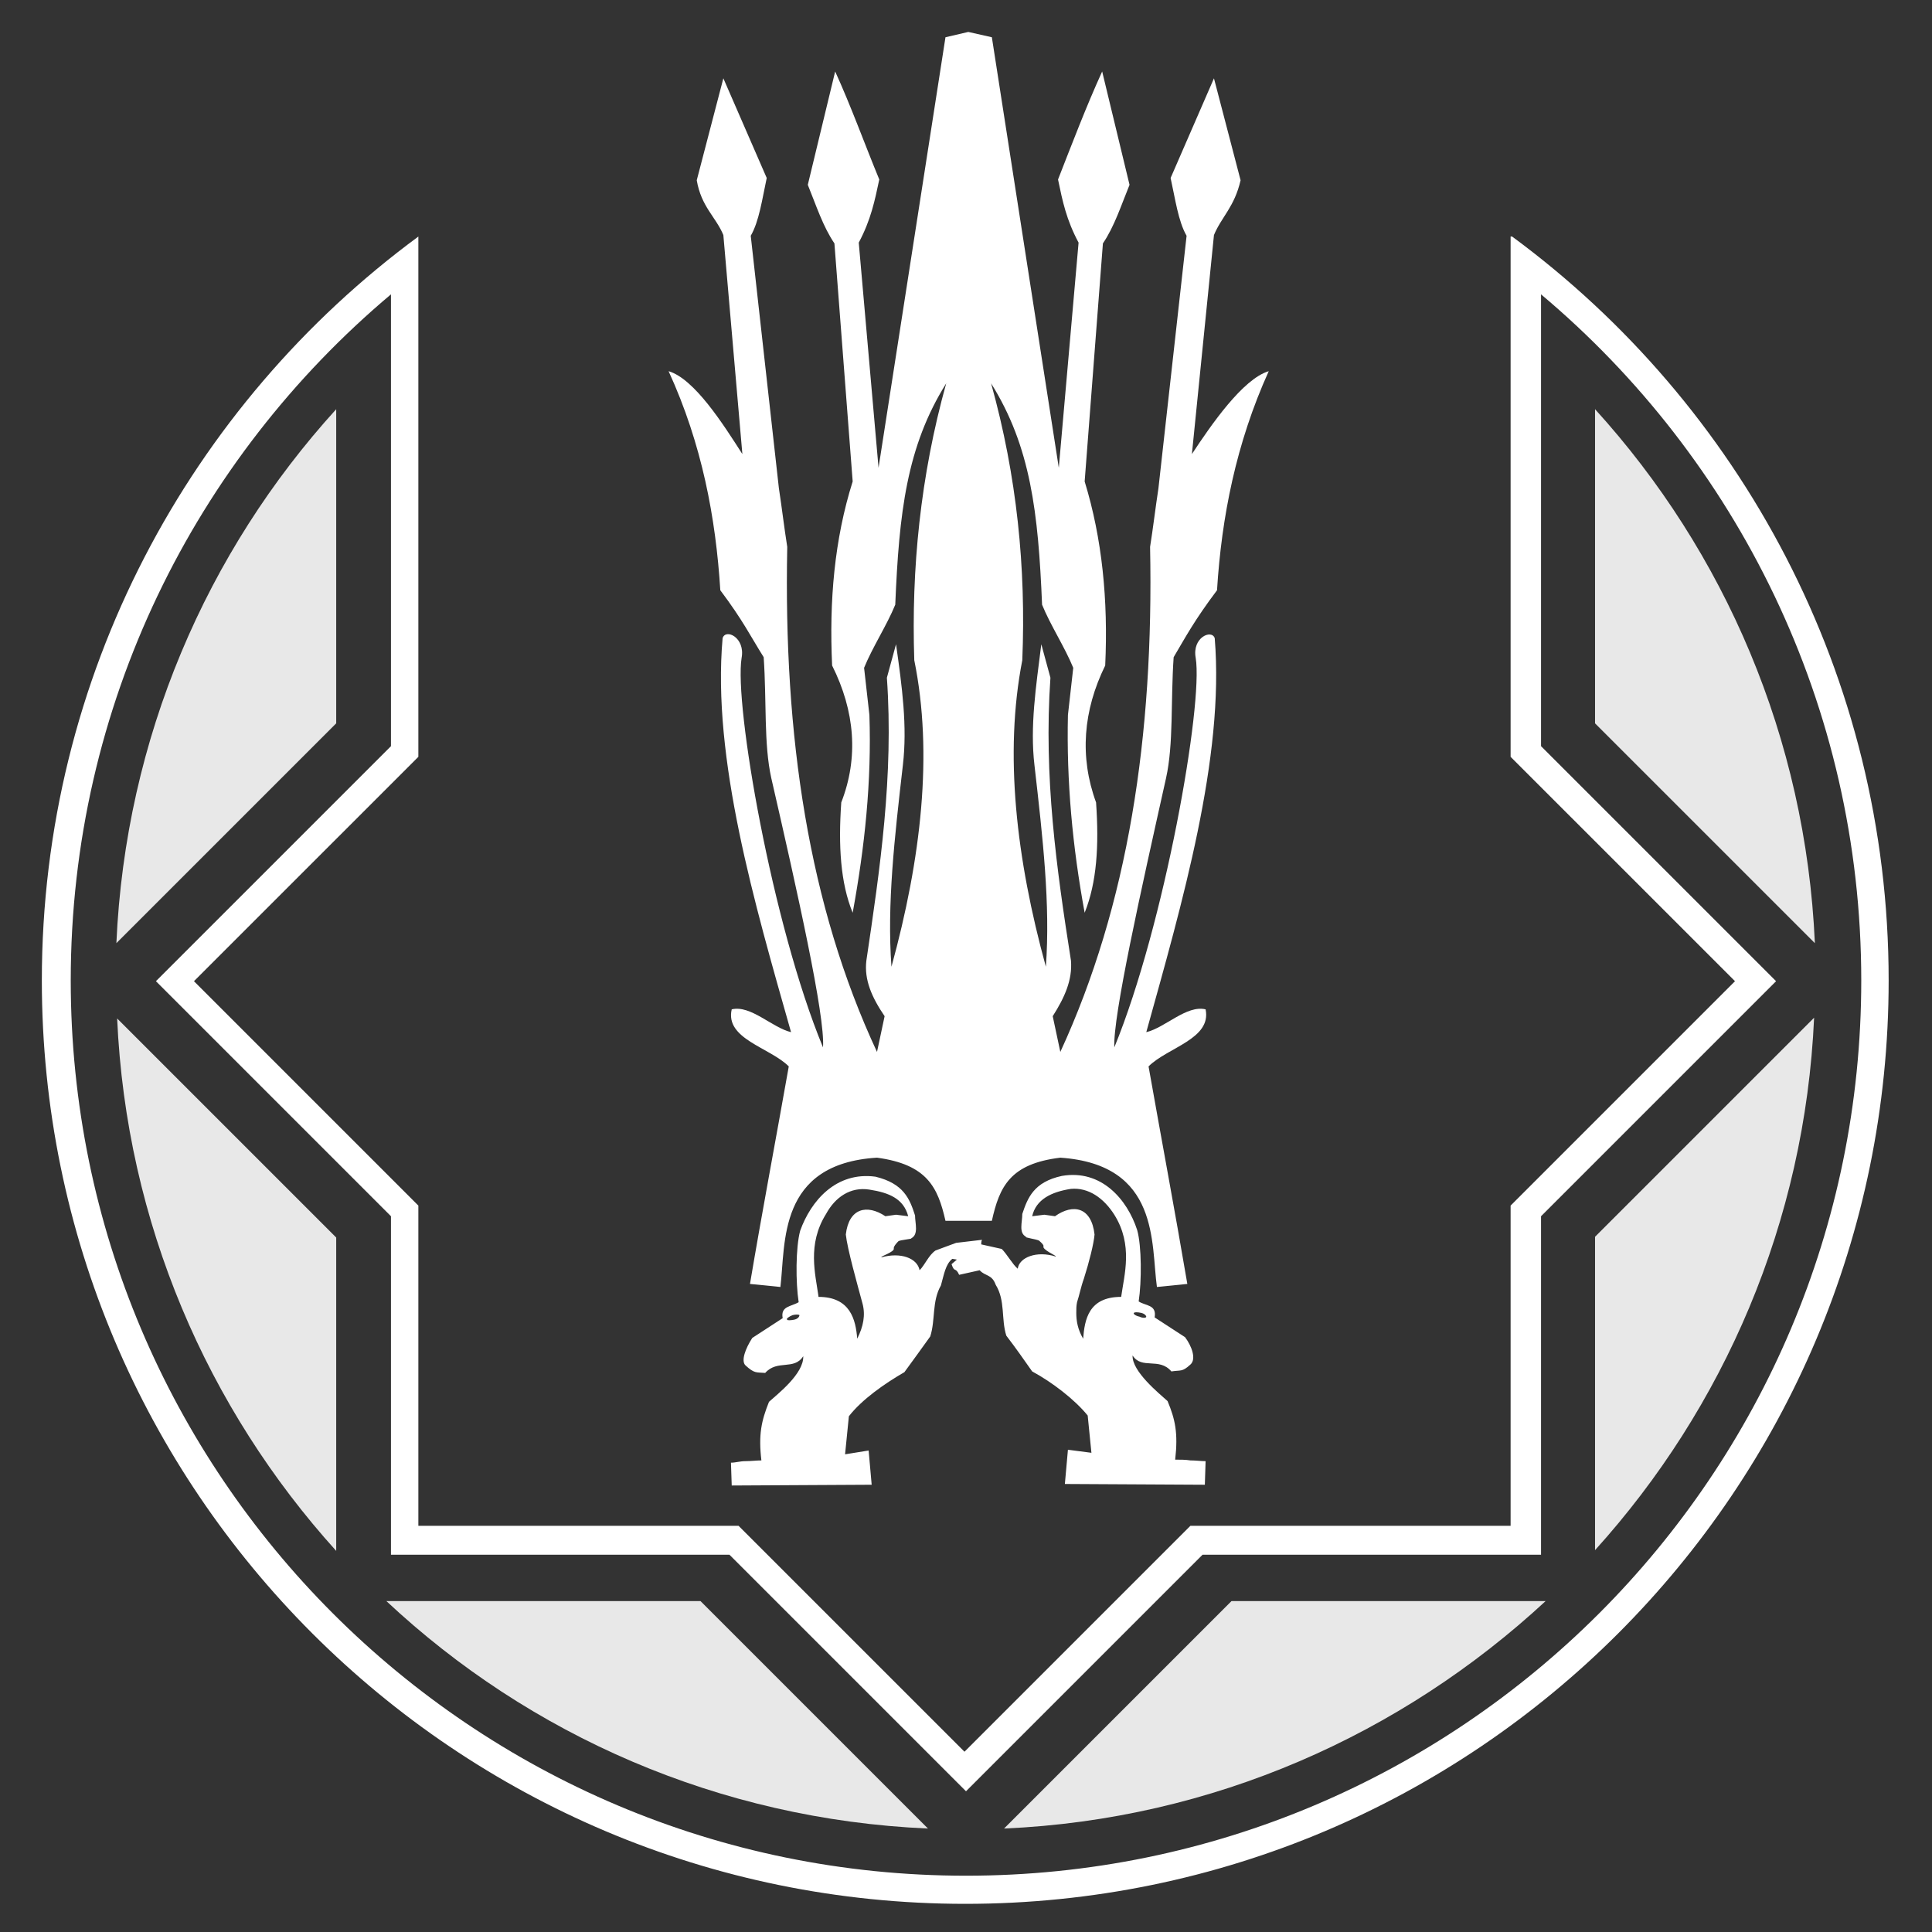
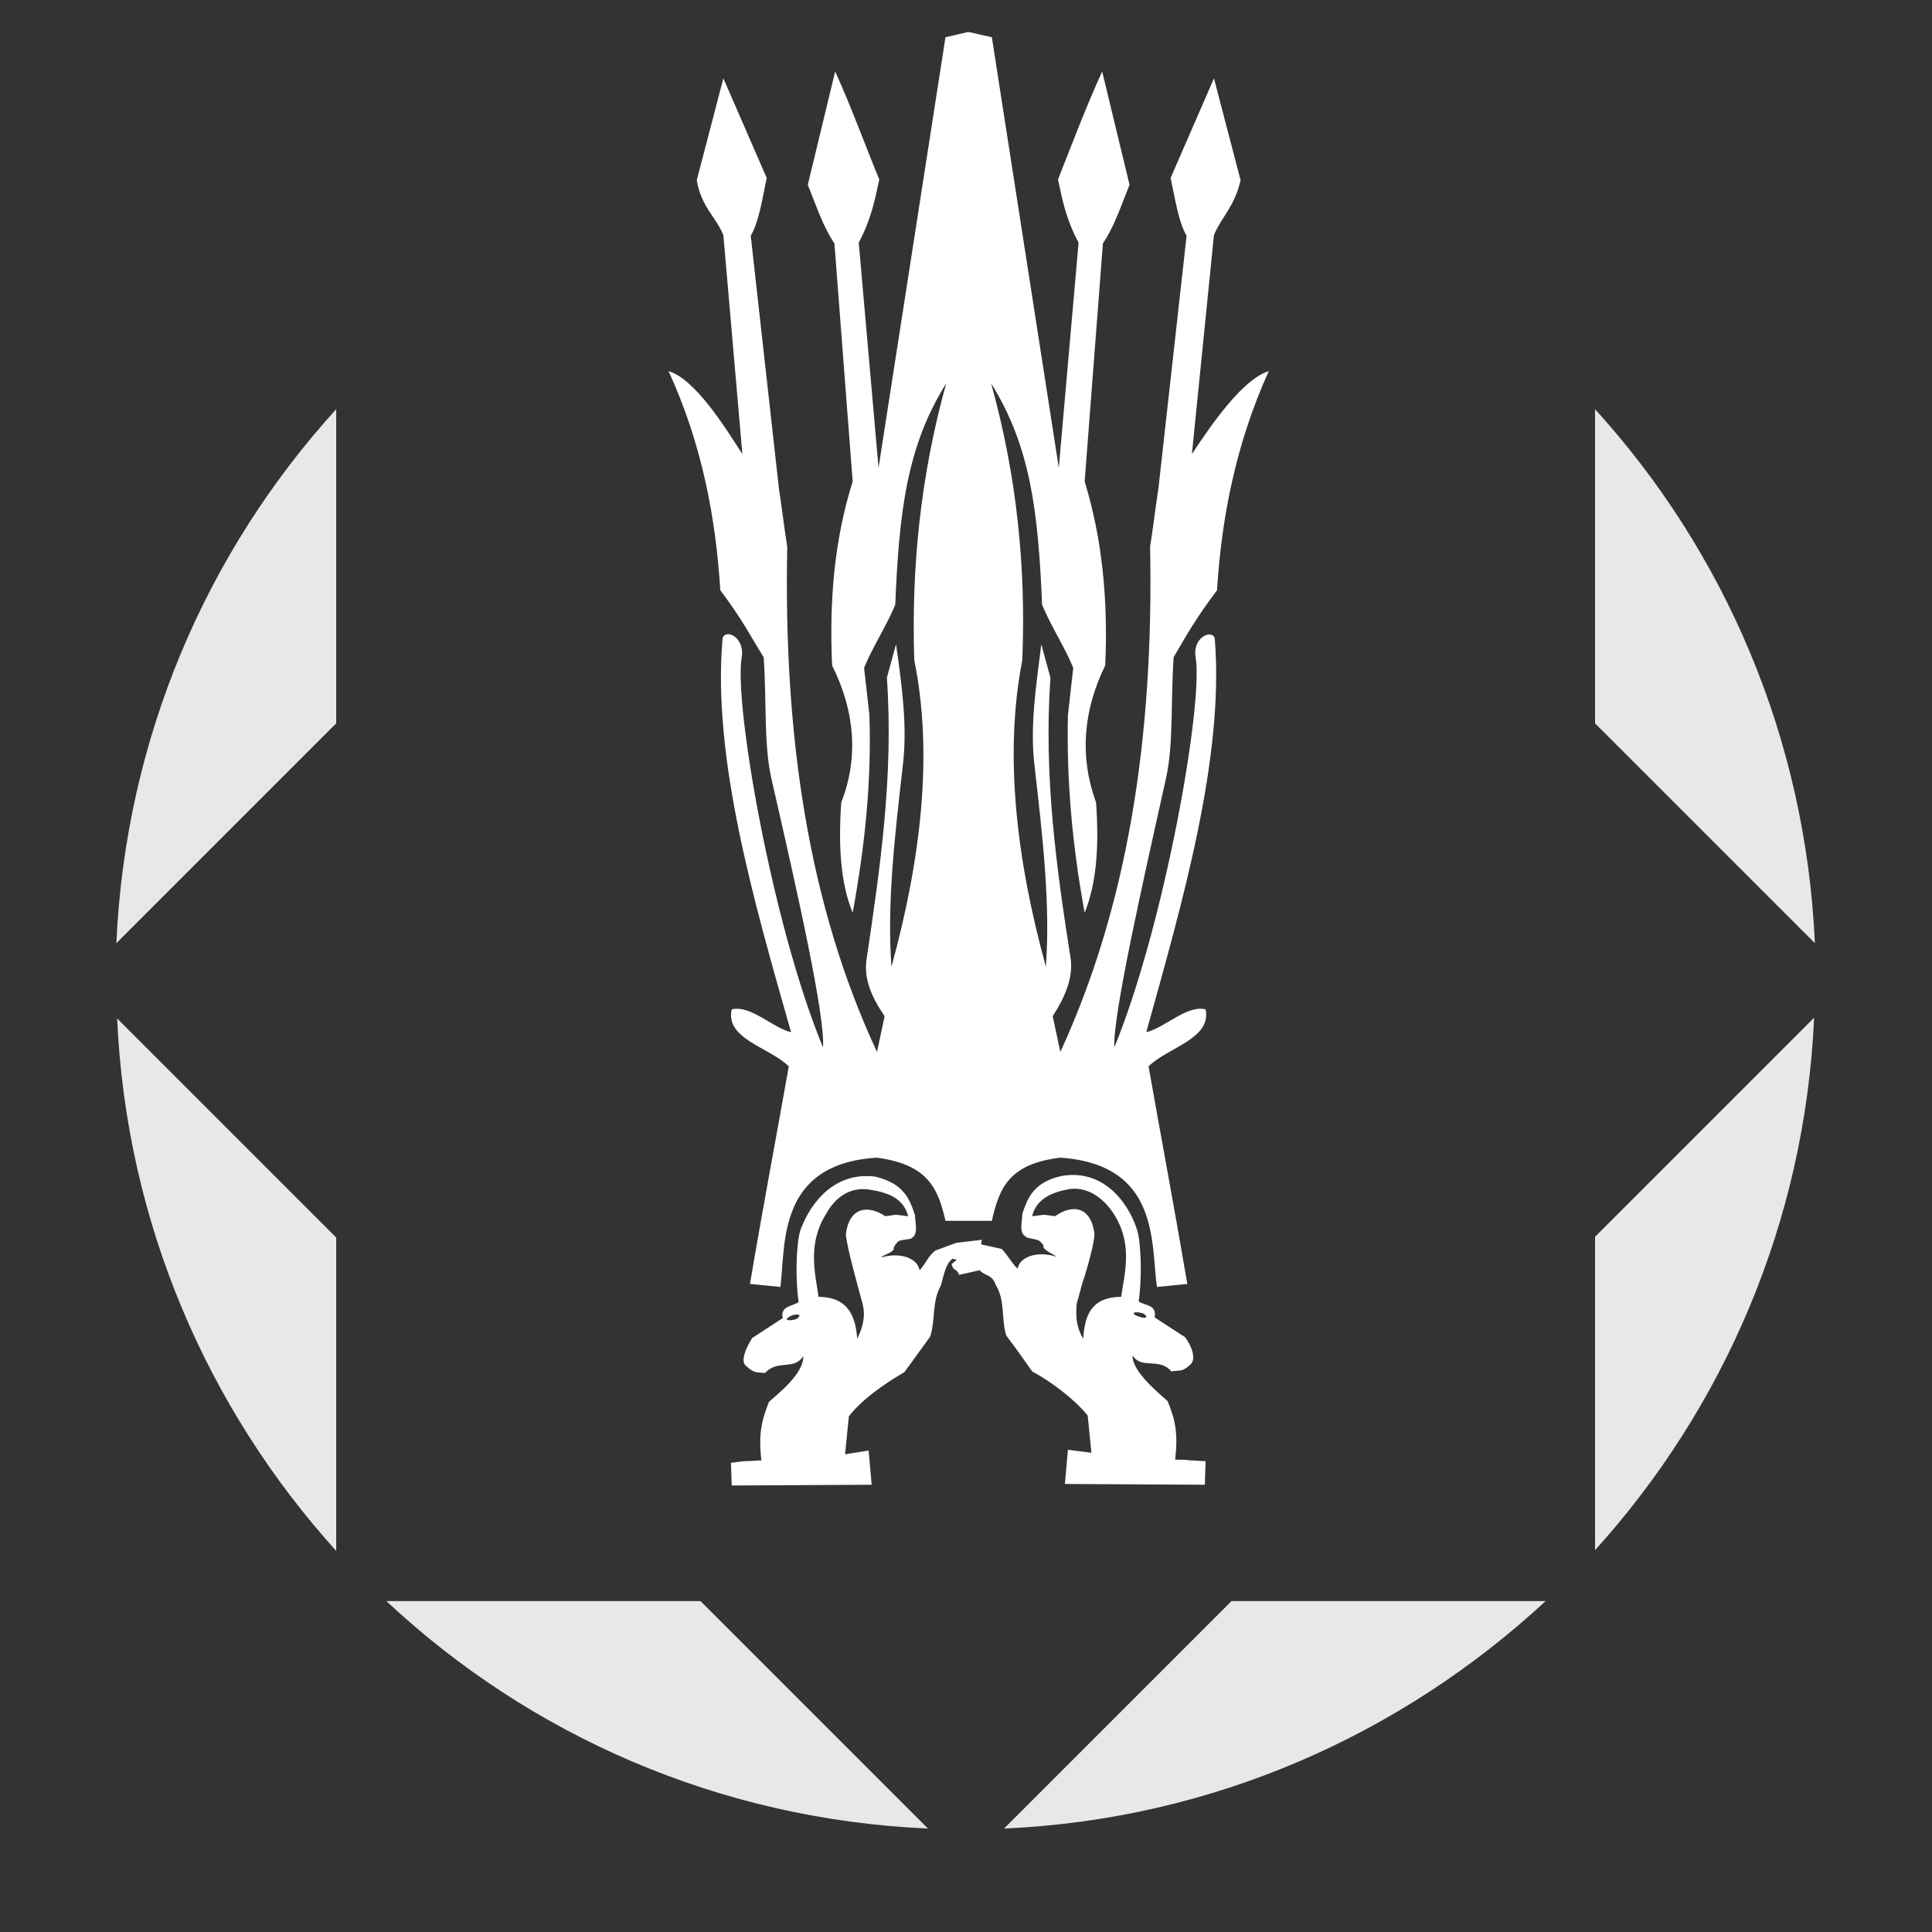
<svg xmlns="http://www.w3.org/2000/svg" width="96" height="96" viewBox="0 0 96 96" fill="none">
  <rect x="0" y="0" width="96" height="96" fill="#333333" stroke="none" />
  <path fill-rule="evenodd" clip-rule="evenodd" d="M54.236 72.227L54.047 70.337C53.405 69.543 52.271 68.674 51.288 68.145C50.835 67.502 50.495 67.011 50.003 66.368C49.739 65.537 49.965 64.63 49.474 63.836C49.285 63.307 48.945 63.42 48.68 63.118L47.66 63.345C47.471 62.929 47.433 63.269 47.282 62.816L47.547 62.589L47.32 62.551C46.98 62.816 46.904 63.345 46.753 63.874C46.299 64.667 46.488 65.575 46.224 66.406C45.77 67.049 45.43 67.502 44.939 68.182C43.956 68.749 42.822 69.543 42.18 70.374L41.991 72.264L43.162 72.075L43.313 73.776L36.359 73.814L36.321 72.68C36.548 72.68 36.775 72.604 37.039 72.604C37.304 72.604 37.606 72.567 37.833 72.567C37.682 71.282 37.833 70.601 38.211 69.656C38.627 69.278 39.95 68.258 39.912 67.389C39.458 68.107 38.627 67.54 38.022 68.22C37.569 68.182 37.493 68.258 37.039 67.842C36.813 67.615 37.039 67.011 37.38 66.482L38.891 65.499C38.778 64.894 39.307 64.932 39.685 64.705C39.534 63.723 39.534 61.984 39.761 61.153C40.29 59.678 41.537 58.204 43.502 58.469C44.901 58.809 45.203 59.565 45.468 60.397C45.468 60.775 45.657 61.342 45.279 61.53C45.354 61.568 44.712 61.606 44.636 61.682C44.599 61.719 44.41 61.908 44.41 62.022C44.485 62.211 43.691 62.438 43.805 62.475C44.75 62.211 45.581 62.513 45.694 63.118C45.959 62.853 46.148 62.362 46.488 62.135L47.509 61.757L48.794 61.606C48.756 61.682 48.756 61.795 48.756 61.833L49.776 62.06C50.041 62.324 50.306 62.816 50.57 63.042C50.646 62.475 51.515 62.135 52.46 62.438C52.535 62.4 51.742 62.097 51.855 61.908C51.817 61.795 51.666 61.682 51.628 61.644C51.477 61.568 50.873 61.493 50.986 61.455C50.608 61.266 50.797 60.737 50.797 60.321C51.061 59.527 51.364 58.734 52.762 58.431C54.728 58.091 56.013 59.603 56.504 61.115C56.731 61.908 56.731 63.685 56.58 64.667C56.92 64.894 57.487 64.819 57.373 65.461L58.885 66.444C59.225 66.897 59.452 67.54 59.15 67.804C58.734 68.182 58.696 68.069 58.205 68.145C57.6 67.427 56.731 68.069 56.277 67.351C56.239 68.145 57.6 69.241 58.016 69.619C58.394 70.526 58.545 71.206 58.394 72.529C58.62 72.529 58.923 72.529 59.15 72.567C59.414 72.567 59.679 72.604 59.906 72.604L59.868 73.776L52.913 73.738L53.065 72.037L54.236 72.189V72.227ZM56.617 65.423C56.428 65.385 56.277 65.272 56.353 65.234C56.353 65.197 56.542 65.197 56.693 65.234C56.882 65.272 56.958 65.385 56.958 65.423C56.958 65.499 56.769 65.499 56.617 65.423ZM55.71 64.441C55.861 63.345 56.315 61.871 55.37 60.359C54.841 59.527 54.085 58.998 53.216 59.074C52.233 59.225 51.477 59.603 51.288 60.434L51.893 60.359L52.422 60.434C53.329 59.792 54.236 59.981 54.387 61.342C54.35 61.795 54.123 62.702 53.858 63.534C53.707 63.949 53.632 64.365 53.518 64.705C53.48 64.894 53.48 65.045 53.48 65.234C53.48 65.65 53.556 66.066 53.821 66.519C53.896 65.575 54.085 64.441 55.71 64.441ZM39.458 65.575C39.647 65.537 39.723 65.423 39.723 65.348C39.685 65.31 39.534 65.31 39.383 65.348C39.194 65.423 39.042 65.537 39.118 65.575C39.118 65.612 39.269 65.612 39.458 65.575ZM40.668 64.403C40.517 63.307 40.101 61.833 41.046 60.321C41.499 59.489 42.255 58.96 43.2 59.111C44.183 59.263 44.901 59.565 45.128 60.434L44.523 60.359L43.994 60.434C43.087 59.83 42.18 60.019 42.028 61.342C42.104 62.06 42.595 63.798 42.86 64.781C43.011 65.348 42.898 65.915 42.595 66.519C42.52 65.575 42.255 64.441 40.668 64.441V64.403Z" fill="white" />
  <path fill-rule="evenodd" clip-rule="evenodd" d="M49.285 60.661C49.663 58.96 50.192 57.826 52.687 57.524C57.638 57.864 57.184 61.795 57.487 63.949L58.998 63.798C58.394 60.245 57.714 56.617 57.071 52.989C58.016 52.044 60.208 51.628 59.906 50.154C58.961 49.927 57.903 51.061 56.958 51.288C58.734 44.9 60.85 37.644 60.359 31.71C60.208 31.256 59.225 31.672 59.414 32.692C59.792 34.998 57.865 45.959 55.37 52.044C55.295 50.494 56.693 44.258 57.94 38.664C58.318 36.963 58.167 34.847 58.318 32.655C58.923 31.634 59.339 30.84 60.473 29.329C60.699 25.7 61.417 22.034 63.043 18.444C61.758 18.822 60.17 21.127 59.225 22.563L60.321 11.678C60.699 10.771 61.342 10.28 61.644 8.957L60.321 3.892L58.167 8.844C58.394 9.864 58.545 10.998 58.961 11.716L57.562 24.264C57.411 25.247 57.298 26.229 57.147 27.174C57.336 36.585 56.05 44.976 52.687 52.27L52.309 50.494C52.913 49.549 53.291 48.68 53.216 47.735C52.498 43.162 51.855 38.589 52.195 33.675L51.742 32.012C51.477 34.129 51.175 36.094 51.402 38.022C51.817 41.65 52.195 44.938 51.969 48.037C50.495 42.67 49.89 37.455 50.797 32.806C50.986 28.233 50.532 23.659 49.247 19.048C51.213 22.185 51.591 25.474 51.78 30.047C52.195 31.067 52.913 32.163 53.329 33.184L53.065 35.527C52.989 38.815 53.291 42.066 53.896 45.354C54.501 43.842 54.614 42.028 54.463 39.873C53.632 37.606 53.821 35.3 54.917 33.07C55.068 29.82 54.766 26.759 53.896 23.924L54.803 12.094C55.37 11.262 55.71 10.204 56.126 9.184L54.766 3.552C53.972 5.291 53.254 7.181 52.573 8.919C52.8 10.015 52.989 10.922 53.594 12.056L52.611 23.244L49.285 1.851L48.114 1.587L46.98 1.851L43.654 23.244L42.671 12.056C43.276 10.922 43.465 9.977 43.691 8.919C42.973 7.181 42.293 5.291 41.499 3.552L40.139 9.184C40.554 10.204 40.895 11.262 41.462 12.094L42.369 23.924C41.462 26.796 41.197 29.858 41.348 33.07C42.482 35.338 42.671 37.644 41.802 39.873C41.651 42.028 41.764 43.88 42.369 45.354C42.973 42.066 43.313 38.815 43.2 35.527L42.936 33.184C43.351 32.163 44.069 31.067 44.485 30.047C44.674 25.474 45.052 22.185 47.017 19.048C45.732 23.659 45.279 28.27 45.43 32.806C46.375 37.455 45.77 42.67 44.296 48.037C44.069 44.938 44.447 41.65 44.863 38.022C45.09 36.094 44.825 34.129 44.523 32.012L44.069 33.675C44.41 38.551 43.729 43.162 43.049 47.735C42.936 48.68 43.313 49.549 43.956 50.494L43.578 52.27C40.176 44.976 38.929 36.585 39.118 27.174C38.967 26.229 38.854 25.247 38.703 24.264L37.304 11.716C37.72 10.998 37.871 9.902 38.098 8.844L35.943 3.892L34.621 8.957C34.847 10.28 35.566 10.771 35.943 11.678L36.888 22.563C35.943 21.089 34.507 18.822 33.222 18.444C34.885 22.072 35.566 25.738 35.792 29.329C36.926 30.84 37.304 31.634 37.947 32.655C38.098 34.847 37.947 36.963 38.325 38.664C39.61 44.258 41.008 50.494 40.895 52.044C38.362 45.921 36.473 34.998 36.85 32.692C37.039 31.672 36.057 31.218 35.906 31.71C35.377 37.681 37.493 44.9 39.307 51.288C38.362 51.061 37.304 49.927 36.359 50.154C36.019 51.628 38.249 52.044 39.194 52.989C38.551 56.617 37.871 60.207 37.266 63.798L38.778 63.949C39.043 61.795 38.627 57.826 43.578 57.524C46.073 57.864 46.602 58.998 46.98 60.661C47.849 60.661 48.718 60.661 49.55 60.661H49.285Z" fill="white" />
-   <path fill-rule="evenodd" clip-rule="evenodd" d="M75.137 11.754C86.476 20.107 93.846 33.562 93.846 48.718C93.846 74.04 73.323 94.601 47.962 94.601C22.64 94.601 2.079 74.078 2.079 48.718C2.079 33.562 9.449 20.107 20.788 11.754C20.788 20.371 20.788 28.989 20.788 37.606L9.638 48.755L20.788 59.905V75.817H36.699L47.925 87.042L59.15 75.817H75.061V59.905L86.211 48.755L75.061 37.606C75.061 28.989 75.061 20.371 75.061 11.754H75.137ZM19.427 14.626C9.713 22.79 3.515 35.036 3.515 48.718C3.515 73.285 23.433 93.203 48 93.203C72.567 93.203 92.485 73.285 92.485 48.718C92.485 35.036 86.287 22.79 76.573 14.626V37.077L88.252 48.755L76.573 60.434V77.253H59.754L48 89.007L36.246 77.253H19.427V60.434L7.748 48.755L19.427 37.077V14.626Z" fill="white" />
  <path fill-rule="evenodd" clip-rule="evenodd" d="M16.706 20.333C10.28 27.401 6.236 36.661 5.783 46.865L16.706 35.943V20.333ZM79.257 35.943L90.18 46.865C89.726 36.661 85.682 27.401 79.257 20.333V35.943ZM79.257 61.492V77.026C85.644 69.958 89.688 60.736 90.142 50.569L79.257 61.454V61.492ZM61.191 79.558L49.89 90.859C60.283 90.405 69.657 86.172 76.8 79.558H61.228H61.191ZM34.772 79.558H19.2C26.305 86.21 35.717 90.405 46.11 90.859L34.809 79.558H34.772ZM16.706 61.492L5.821 50.607C6.274 60.774 10.318 69.996 16.706 77.064V61.53V61.492Z" fill="#E8E8E8" />
</svg>